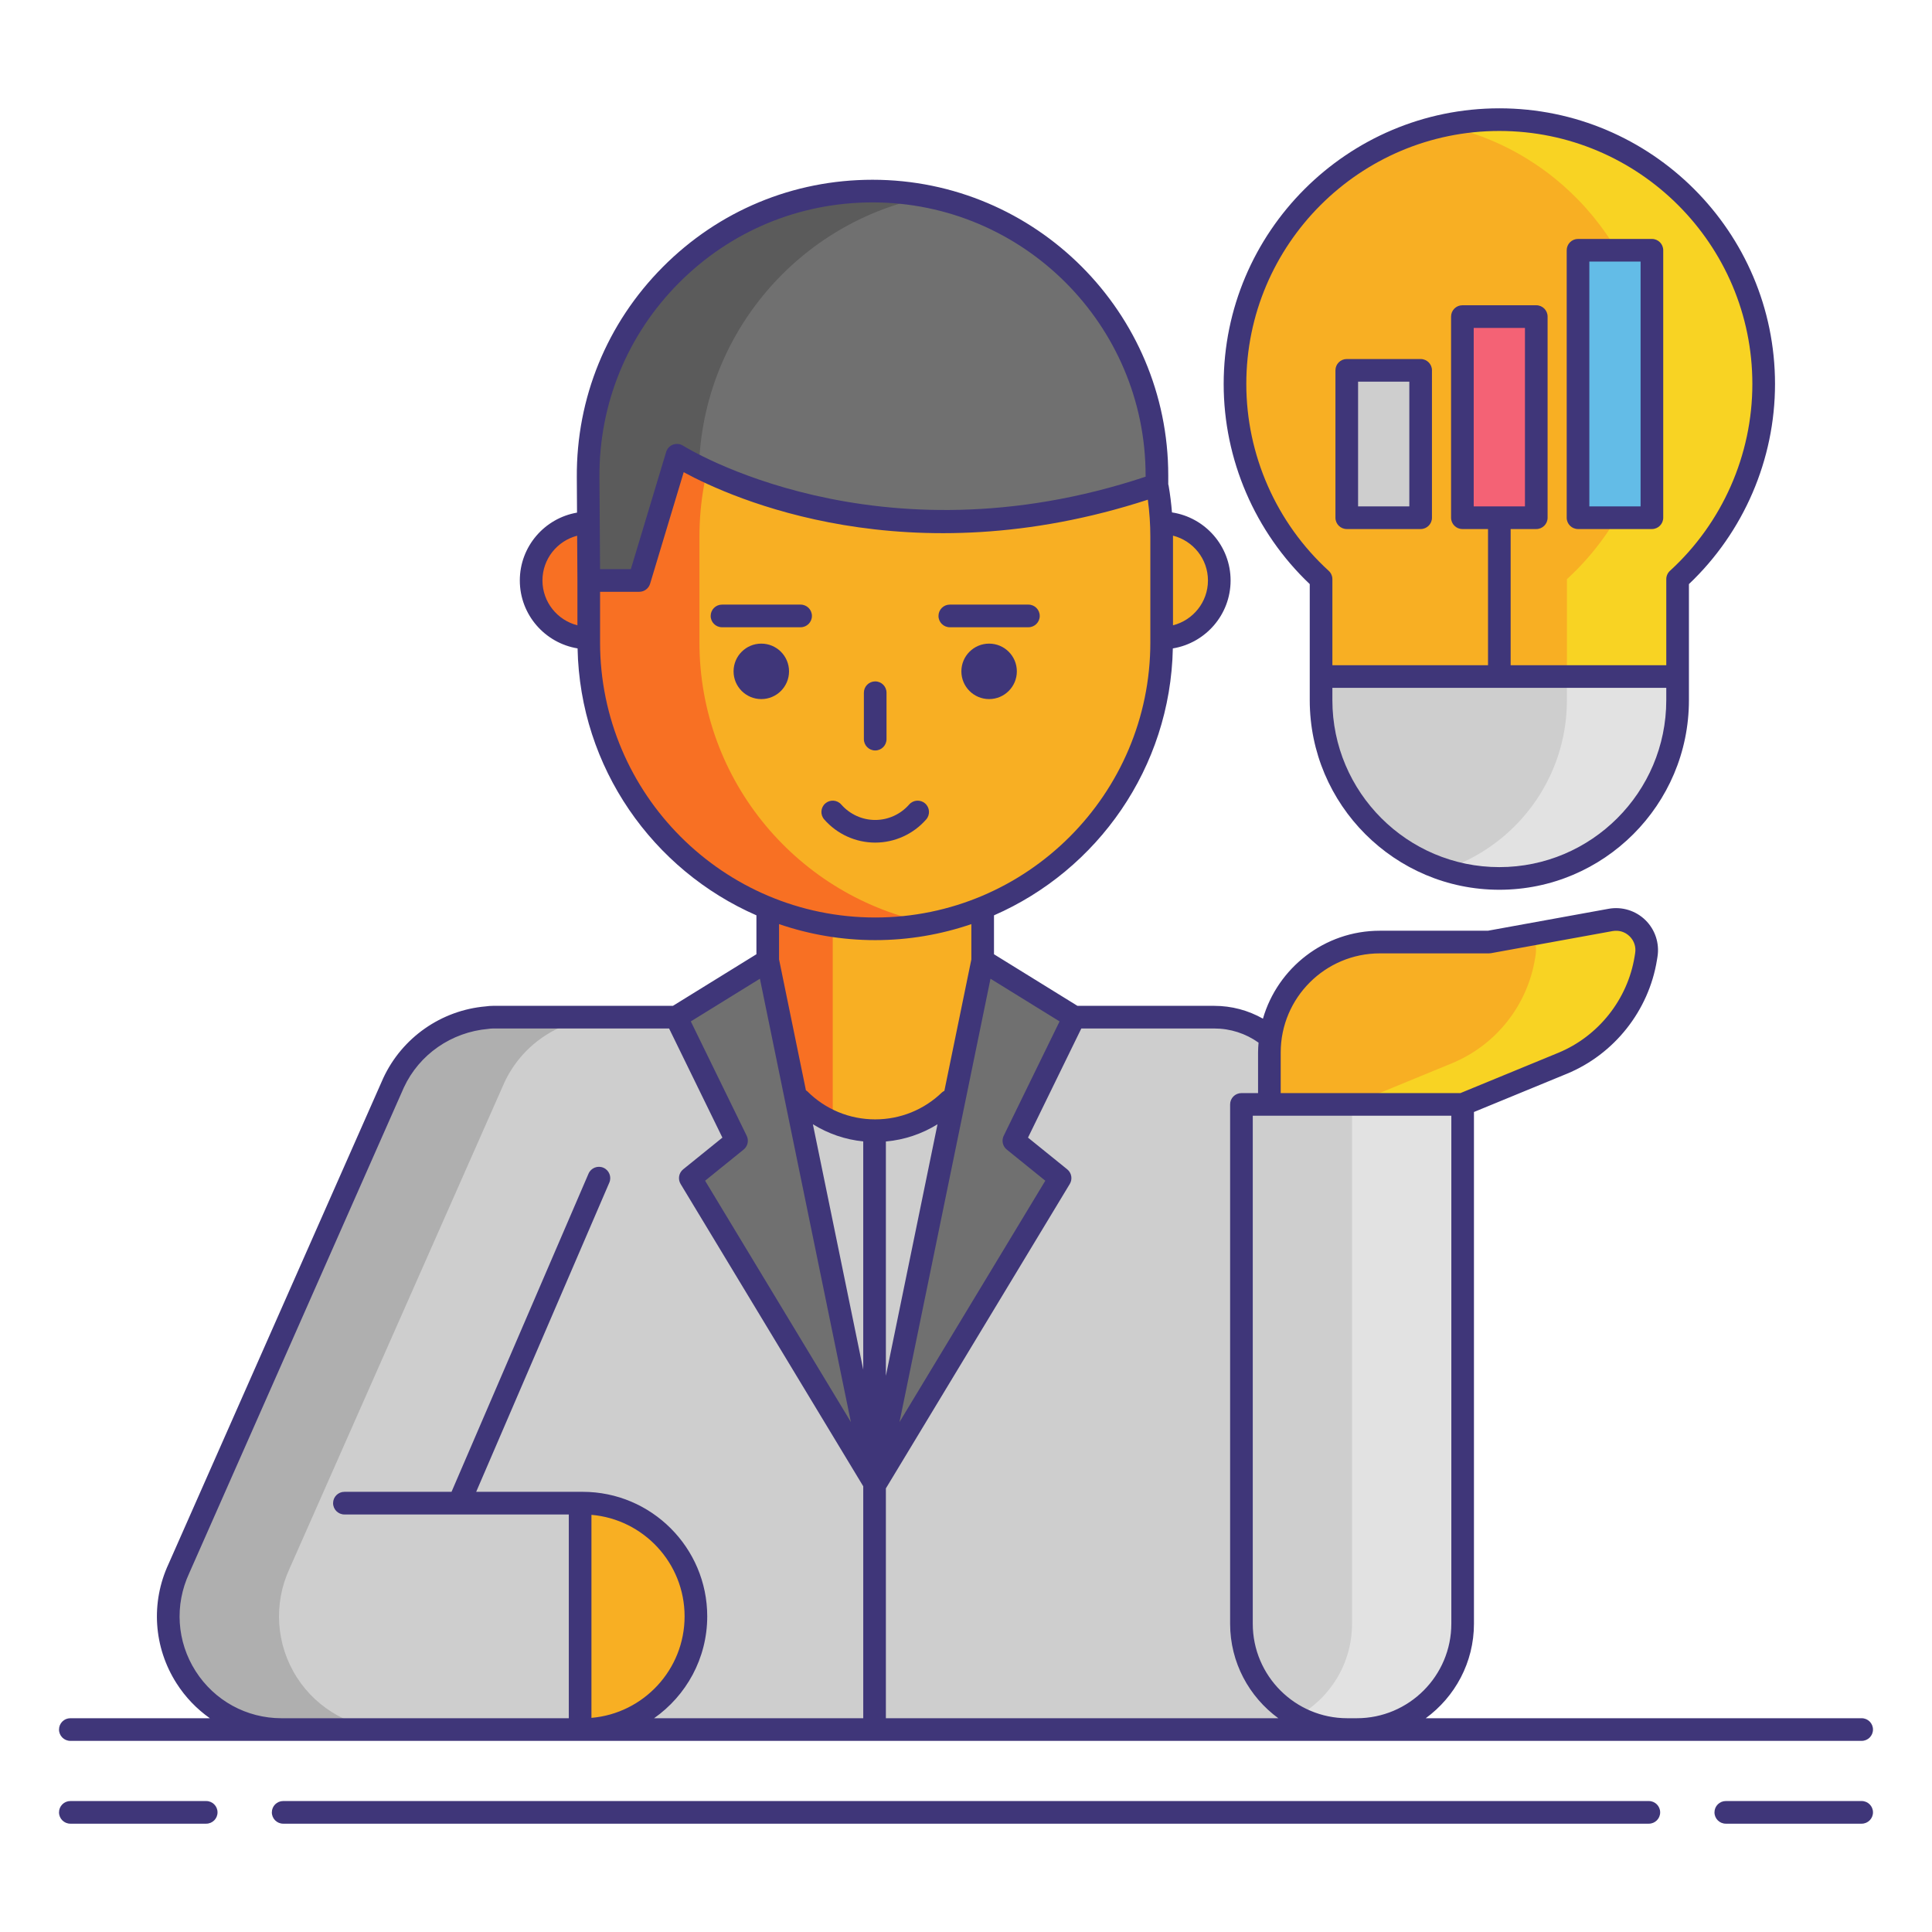
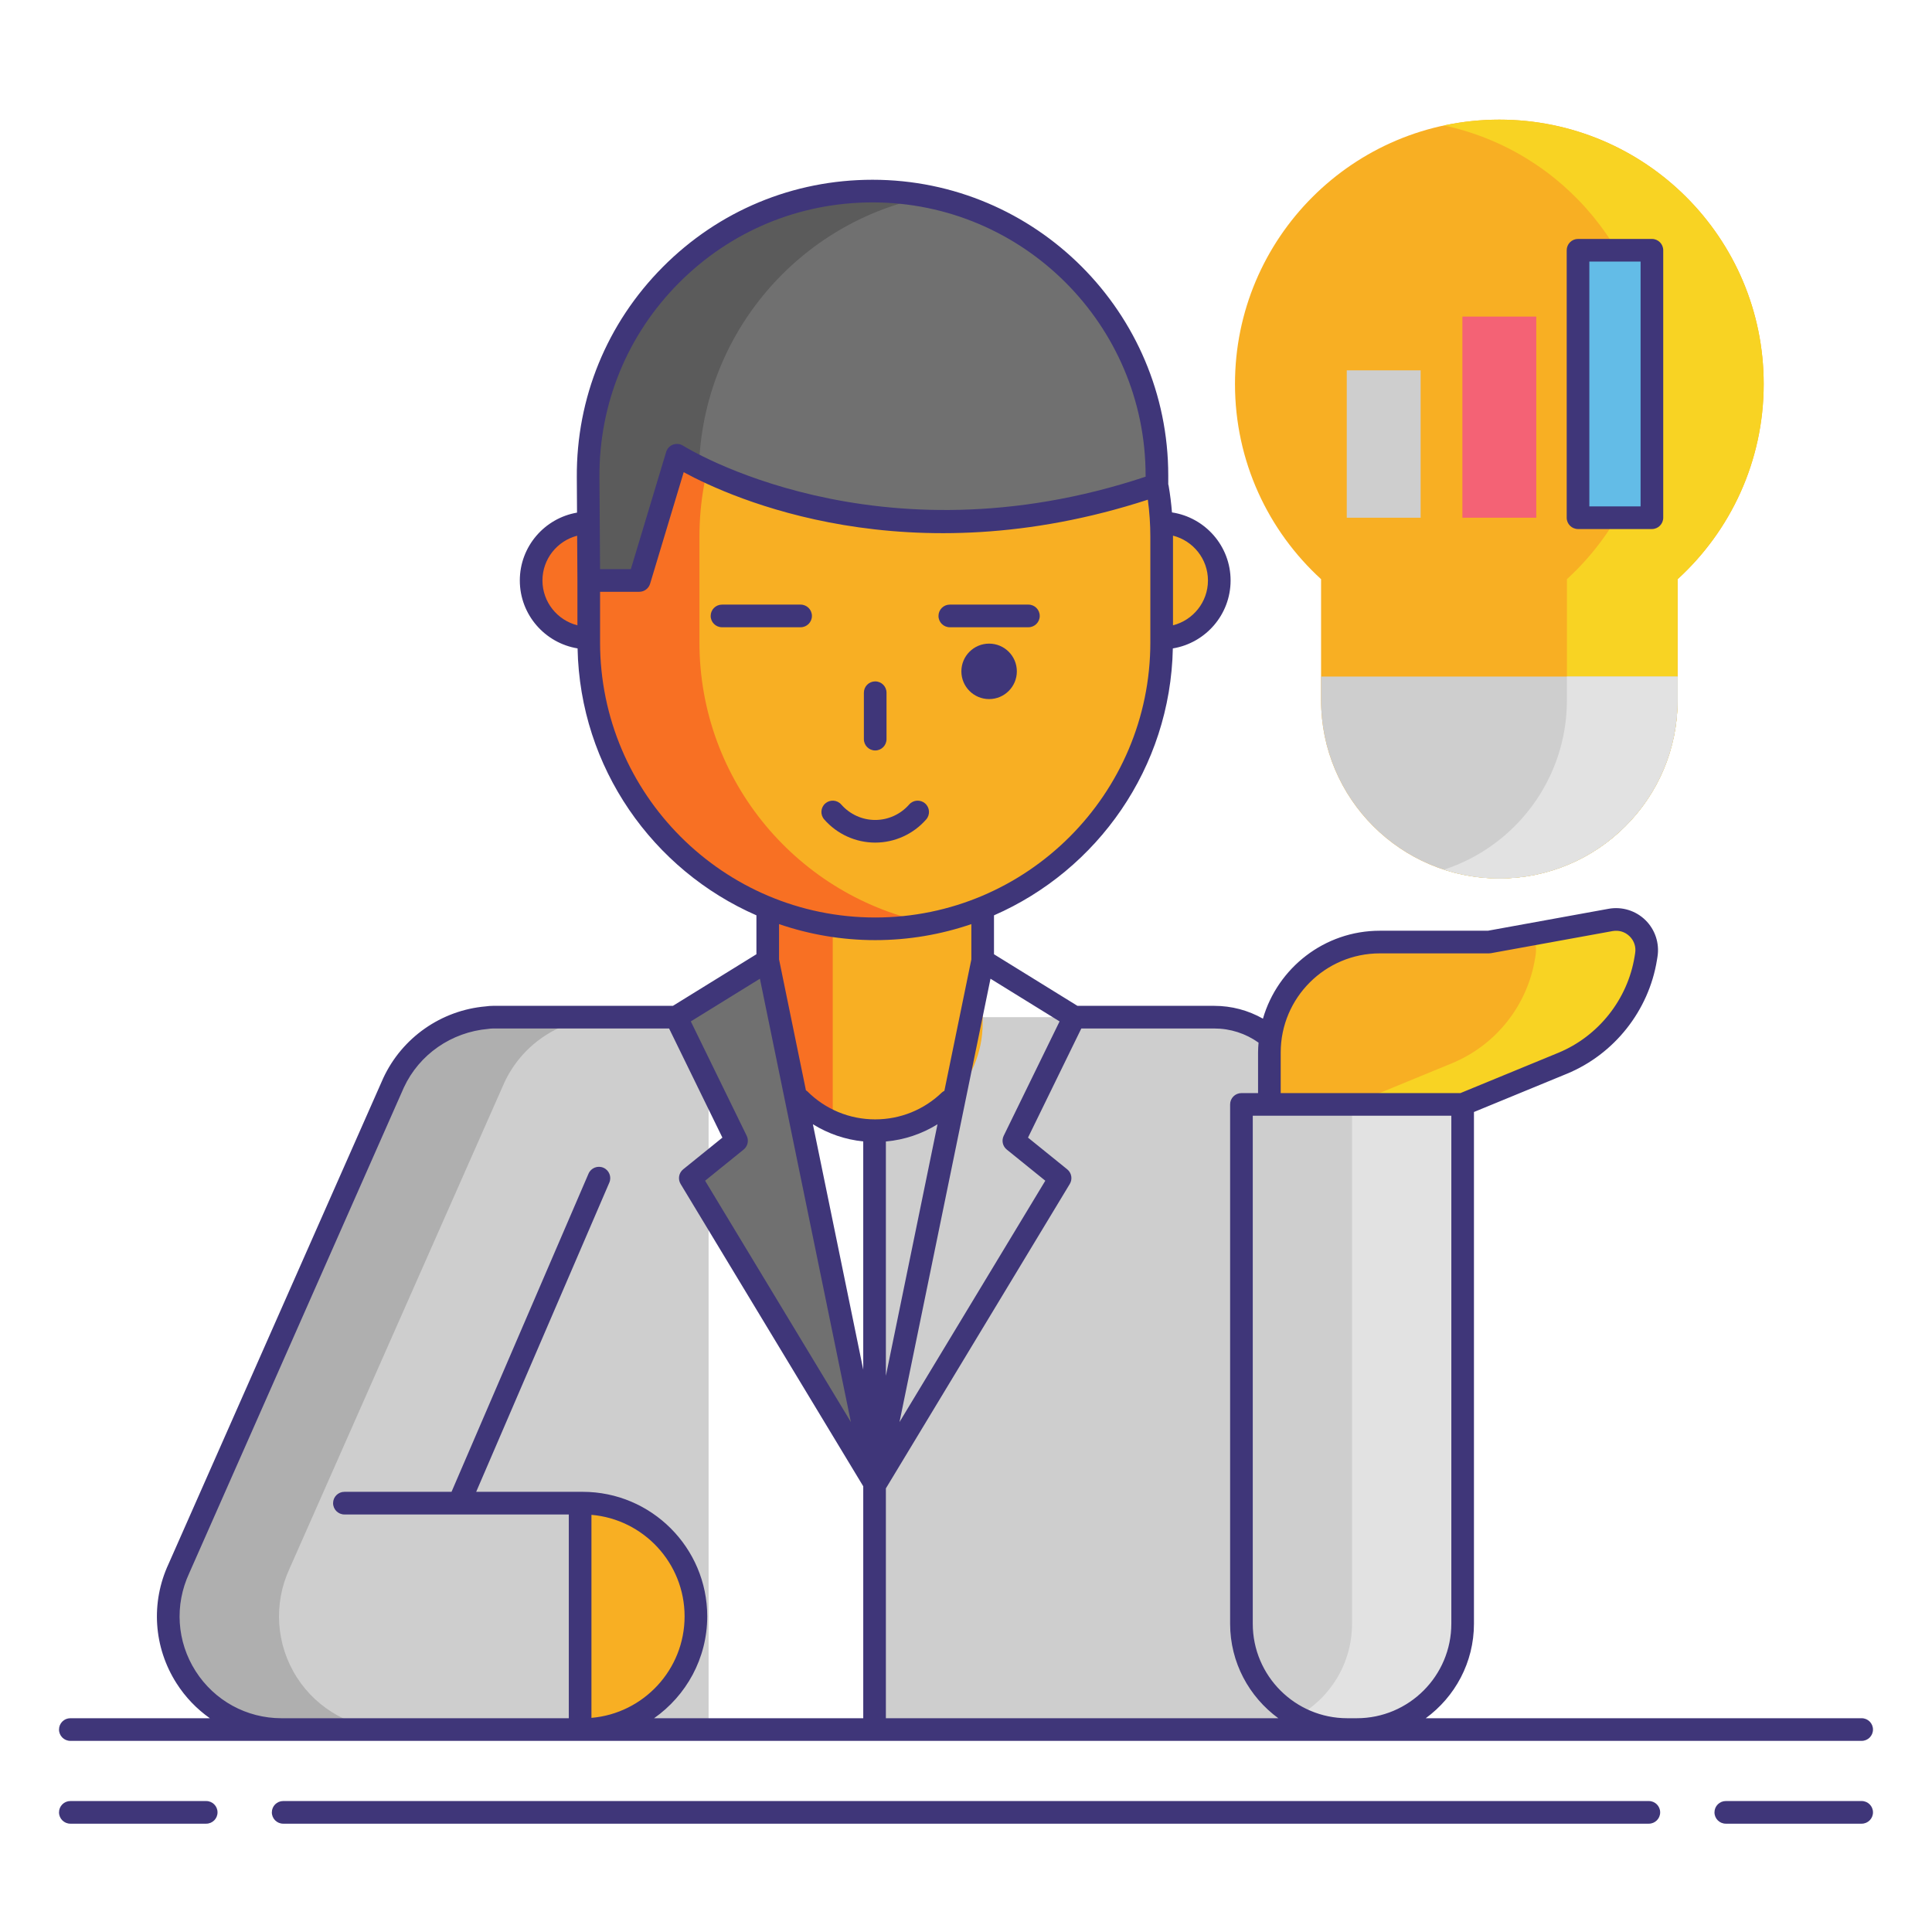
<svg xmlns="http://www.w3.org/2000/svg" version="1.1" id="Layer_1" x="0px" y="0px" viewBox="0 0 256 256" enable-background="new 0 0 256 256" xml:space="preserve">
  <g>
    <g>
      <path fill="#CECECE" d="M115.969,134.78h44.924c6.443,0,11.667,5.223,11.667,11.667v82.727h-56.59V134.78z" />
-       <path fill="#CECECE" d="M65.34,134.78c-0.29,0-0.573,0.028-0.852,0.068c-5.178,0.446-9.983,3.561-12.331,8.612L23.7,207.85    c-2.16,4.646-1.799,10.072,0.956,14.391c2.755,4.319,7.523,6.933,12.646,6.933h22.076h17.834h38.757V134.78H65.34z" />
+       <path fill="#CECECE" d="M65.34,134.78c-0.29,0-0.573,0.028-0.852,0.068c-5.178,0.446-9.983,3.561-12.331,8.612L23.7,207.85    c-2.16,4.646-1.799,10.072,0.956,14.391c2.755,4.319,7.523,6.933,12.646,6.933h17.834h38.757V134.78H65.34z" />
      <g>
        <path fill="#AFAFAF" d="M39.323,222.241c-2.755-4.319-3.116-9.745-0.956-14.391l28.457-64.39     c2.349-5.051,7.153-8.167,12.331-8.612c0.279-0.04,0.562-0.068,0.852-0.068H65.34c-0.29,0-0.573,0.028-0.852,0.068     c-5.178,0.446-9.983,3.561-12.331,8.612L23.7,207.85c-2.16,4.646-1.799,10.072,0.956,14.391     c2.755,4.319,7.523,6.933,12.646,6.933h14.667C46.847,229.174,42.078,226.56,39.323,222.241z" />
      </g>
      <path fill="#F8AF23" d="M115.969,149.822L115.969,149.822c-7.864,0-14.239-6.375-14.239-14.239v-25.021    c0-7.864,6.375-14.239,14.239-14.239h0c7.864,0,14.239,6.375,14.239,14.239v25.021    C130.208,143.446,123.833,149.822,115.969,149.822z" />
      <path fill="#F87023" d="M101.73,110.561v25.021c0,5.864,3.547,10.897,8.611,13.079V97.482    C105.277,99.664,101.73,104.697,101.73,110.561z" />
      <g>
        <circle fill="#F87023" cx="78.011" cy="76.916" r="7.633" />
        <circle fill="#F8AF23" cx="153.927" cy="76.916" r="7.633" />
      </g>
      <path fill="#F8AF23" d="M115.969,123.072L115.969,123.072c-20.963,0-37.958-16.994-37.958-37.958V71.119    c0-20.963,16.994-37.958,37.958-37.958h0c20.963,0,37.958,16.994,37.958,37.958v13.995    C153.927,106.077,136.932,123.072,115.969,123.072z" />
      <path fill="#F87023" d="M92.678,85.114V71.119c0-18.454,13.171-33.826,30.624-37.243c-2.373-0.465-4.824-0.715-7.333-0.715h0    c-20.963,0-37.958,16.994-37.958,37.958v13.995c0,20.963,16.994,37.958,37.958,37.958h0c2.51,0,4.96-0.25,7.333-0.715    C105.849,118.94,92.678,103.568,92.678,85.114z" />
      <g>
-         <circle fill="#3F3679" cx="100.876" cy="88.958" r="3.675" />
        <circle fill="#3F3679" cx="131.062" cy="88.958" r="3.675" />
      </g>
      <polygon fill="#707070" points="101.73,127.28 89.594,134.78 97.594,151.155 91.469,156.108 115.969,196.664 115.969,196.664       " />
-       <polygon fill="#707070" points="130.208,127.28 142.344,134.78 134.344,151.155 140.469,156.108 115.969,196.664 115.969,196.664       " />
      <path fill="#CECECE" d="M193.807,146.341h-29.31v68.812c0,7.744,6.277,14.021,14.021,14.021h1.268    c7.744,0,14.021-6.277,14.021-14.021V146.341z" />
      <path fill="#E2E2E2" d="M179.152,146.341v68.812c0,5.32-2.963,9.947-7.328,12.323c1.989,1.083,4.269,1.698,6.693,1.698h1.268    c7.744,0,14.021-6.277,14.021-14.021v-68.812H179.152z" />
      <path fill="#F8AF23" d="M168.2,146.341v-6.881c0-8.082,6.551-14.633,14.633-14.633h14.459l16.12-2.931    c2.756-0.501,5.18,1.874,4.734,4.64l-0.069,0.431c-1.008,6.247-5.188,11.521-11.039,13.929l-13.229,5.444H168.2z" />
      <path fill="#F8D323" d="M213.411,121.896l-10.464,1.902c0.473,0.782,0.694,1.733,0.531,2.738l-0.069,0.431    c-1.007,6.247-5.188,11.521-11.039,13.929l-13.229,5.444h14.667l13.229-5.444c5.851-2.408,10.031-7.683,11.039-13.929l0.07-0.431    C218.591,123.771,216.168,121.395,213.411,121.896z" />
      <path fill="#F8AF23" d="M77.212,229.174c8.284,0,15-6.716,15-15s-6.716-15-15-15h-0.344v30H77.212z" />
      <path fill="#707070" d="M78.011,76.916h6.694l5-16.596c0,0,26.188,16.84,63.594,3.92v-1.235c0-20.813-16.872-37.685-37.685-37.685    h0c-20.9,0-37.808,17.009-37.684,37.908L78.011,76.916z" />
      <g>
        <path fill="#5B5B5B" d="M122.949,26.039c-2.373-0.468-4.824-0.719-7.335-0.719h0c-20.9,0-37.808,17.009-37.684,37.908     l0.081,13.688h6.694l5-16.596c0,0,1.019,0.651,2.917,1.593C93.128,44.11,105.985,29.385,122.949,26.039z" />
      </g>
      <path fill="#F8AF23" d="M233.698,50.881c0-19.346-15.683-35.028-35.028-35.028s-35.028,15.683-35.028,35.028    c0,10.243,4.398,19.457,11.407,25.862v16.033c0,13.046,10.576,23.622,23.622,23.622h0c13.046,0,23.622-10.576,23.622-23.622    V76.744C229.3,70.338,233.698,61.124,233.698,50.881z" />
      <g>
        <path fill="#F8D323" d="M198.669,15.853c-2.516,0-4.968,0.271-7.333,0.775C207.16,20,219.031,34.051,219.031,50.881     c0,10.243-4.398,19.457-11.407,25.862v16.033c0,10.485-6.834,19.369-16.288,22.455c2.309,0.754,4.772,1.167,7.333,1.167     c13.046,0,23.622-10.576,23.622-23.622V76.744c7.009-6.405,11.407-15.62,11.407-25.862     C233.698,31.536,218.015,15.853,198.669,15.853z" />
      </g>
      <path fill="#CECECE" d="M175.048,92.777c0,13.046,10.576,23.622,23.622,23.622h0c13.046,0,23.622-10.576,23.622-23.622v-3.131    h-47.243V92.777z" />
      <g>
        <path fill="#E2E2E2" d="M207.624,89.646v3.131c0,10.485-6.834,19.369-16.288,22.455c2.309,0.754,4.772,1.167,7.333,1.167h0     c13.046,0,23.622-10.576,23.622-23.622v-3.131H207.624z" />
      </g>
      <rect x="178.453" y="49.073" fill="#CECECE" width="9.789" height="19.528" />
      <rect x="193.775" y="41.949" fill="#F46275" width="9.789" height="26.652" />
      <rect x="209.096" y="33.161" fill="#63BCE7" width="9.789" height="35.44" />
    </g>
    <g>
      <path fill="#3F3679" d="M27.323,238.647H9.32c-0.829,0-1.5,0.671-1.5,1.5s0.671,1.5,1.5,1.5h18.003c0.829,0,1.5-0.671,1.5-1.5    S28.152,238.647,27.323,238.647z" />
      <path fill="#3F3679" d="M246.68,238.647h-18.003c-0.829,0-1.5,0.671-1.5,1.5s0.671,1.5,1.5,1.5h18.003c0.829,0,1.5-0.671,1.5-1.5    S247.509,238.647,246.68,238.647z" />
      <path fill="#3F3679" d="M218.479,238.647H37.521c-0.829,0-1.5,0.671-1.5,1.5s0.671,1.5,1.5,1.5h180.959c0.829,0,1.5-0.671,1.5-1.5    S219.308,238.647,218.479,238.647z" />
      <path fill="#3F3679" d="M9.32,230.674h237.36c0.829,0,1.5-0.671,1.5-1.5s-0.671-1.5-1.5-1.5h-57.76    c3.863-2.826,6.387-7.379,6.387-12.521v-67.807l12.3-5.062c6.288-2.587,10.866-8.365,11.948-15.076l0.07-0.432    c0.287-1.779-0.311-3.594-1.597-4.855c-1.287-1.262-3.113-1.822-4.886-1.5l-15.986,2.906h-14.324    c-7.339,0-13.538,4.931-15.486,11.651c-1.962-1.109-4.161-1.698-6.454-1.698H142.77l-11.061-6.836v-5.157    c13.712-5.99,23.379-19.55,23.698-35.369c4.333-0.711,7.653-4.471,7.653-9.002c0-4.57-3.378-8.356-7.767-9.019    c-0.097-1.196-0.244-2.387-0.447-3.562c-0.01-0.058-0.03-0.111-0.046-0.167v-1.164c0-21.607-17.578-39.185-39.185-39.185    c-10.51,0-20.38,4.105-27.79,11.56c-7.41,7.454-11.457,17.347-11.394,27.857l0.028,4.689c-4.297,0.741-7.58,4.485-7.58,8.99    c0,4.531,3.32,8.291,7.653,9.002c0.319,15.819,9.986,29.38,23.698,35.369v5.157l-11.062,6.836H65.34    c-0.332,0-0.67,0.026-0.98,0.073c-5.885,0.507-11.082,4.137-13.575,9.5L22.34,207.218c-2.388,5.137-1.995,11.054,1.052,15.83    c1.181,1.851,2.687,3.408,4.416,4.626H9.32c-0.829,0-1.5,0.671-1.5,1.5S8.491,230.674,9.32,230.674z M78.369,200.724    c6.904,0.589,12.343,6.396,12.343,13.451s-5.439,12.862-12.343,13.451V200.724z M117.384,182.306v-31.052    c2.445-0.218,4.775-1.004,6.841-2.282L117.384,182.306z M114.384,181.482l-6.673-32.514c2.018,1.25,4.284,2.037,6.673,2.274    V181.482z M192.308,215.153c0,6.904-5.617,12.521-12.521,12.521h-1.268c-6.904,0-12.521-5.617-12.521-12.521v-67.312h2.203h24.108    V215.153z M169.7,139.46c0-7.242,5.891-13.133,13.133-13.133h14.459c0.09,0,0.18-0.008,0.269-0.024l16.119-2.931    c0.827-0.149,1.648,0.101,2.25,0.69c0.602,0.59,0.87,1.405,0.736,2.234l-0.07,0.432c-0.917,5.69-4.798,10.587-10.128,12.781    l-12.955,5.332H169.7V139.46z M166.766,138.155c-0.035,0.432-0.066,0.864-0.066,1.305v5.381h-2.203c-0.829,0-1.5,0.671-1.5,1.5    v68.812c0,5.142,2.524,9.695,6.387,12.521h-52v-30.454l24.368-40.337c0.388-0.641,0.242-1.471-0.34-1.942l-5.196-4.201    l7.064-14.46h17.612C163.02,136.28,165.043,136.932,166.766,138.155z M132.996,150.497c-0.307,0.628-0.139,1.385,0.404,1.825    l5.108,4.13l-19.319,31.979l12.057-58.746l9.154,5.657L132.996,150.497z M160.06,76.916c0,2.864-1.975,5.268-4.633,5.94V71.119    c0-0.047-0.003-0.095-0.003-0.143C158.083,71.647,160.06,74.052,160.06,76.916z M89.952,37.494    c6.843-6.883,15.957-10.674,25.662-10.674c19.953,0,36.185,16.232,36.185,36.185v0.16c-35.691,11.869-61.029-3.944-61.284-4.107    c-0.396-0.253-0.887-0.307-1.33-0.144c-0.441,0.163-0.781,0.523-0.916,0.974l-4.679,15.529h-4.08L79.43,63.219    C79.373,53.514,83.109,44.377,89.952,37.494z M71.878,76.916c0-2.85,1.958-5.246,4.598-5.93l0.035,5.939v5.931    C73.854,82.184,71.878,79.78,71.878,76.916z M79.511,85.114v-6.698h5.194c0.662,0,1.245-0.434,1.436-1.067l4.453-14.779    c6.356,3.454,29.662,13.992,61.501,3.642c0.218,1.622,0.331,3.266,0.331,4.907v13.996c0,20.103-16.355,36.458-36.458,36.458    C95.866,121.572,79.511,105.217,79.511,85.114z M115.969,124.572c4.458,0,8.74-0.754,12.74-2.122v4.679l-3.574,17.414    c-0.107,0.061-0.22,0.11-0.312,0.2c-2.388,2.309-5.532,3.58-8.854,3.58c-3.401,0-6.599-1.324-9.005-3.729    c-0.051-0.051-0.117-0.073-0.173-0.115l-3.561-17.35v-4.679C107.229,123.818,111.511,124.572,115.969,124.572z M100.692,129.685    l12.056,58.746l-19.319-31.979l5.108-4.13c0.543-0.44,0.711-1.197,0.404-1.825l-7.404-15.155L100.692,129.685z M25.921,221.435    c-2.493-3.907-2.814-8.749-0.849-12.978l28.445-64.364c2.03-4.366,6.283-7.335,11.185-7.76c0.209-0.03,0.421-0.053,0.639-0.053    h23.317l7.064,14.46l-5.196,4.201c-0.583,0.471-0.728,1.301-0.34,1.942l24.199,40.058v30.733H86.669    c4.252-2.988,7.043-7.92,7.043-13.5c0-9.098-7.402-16.5-16.5-16.5h-0.343h-10.9h-2.872l17.642-40.973    c0.328-0.761-0.024-1.644-0.785-1.971c-0.76-0.327-1.643,0.023-1.971,0.785l-18.153,42.16H45.636c-0.829,0-1.5,0.671-1.5,1.5    s0.671,1.5,1.5,1.5h15.182h5.151h9.4v27H37.302C32.668,227.674,28.413,225.342,25.921,221.435z" />
      <path fill="#3F3679" d="M115.969,99.441c0.829,0,1.5-0.671,1.5-1.5v-6.153c0-0.829-0.671-1.5-1.5-1.5s-1.5,0.671-1.5,1.5v6.153    C114.469,98.77,115.14,99.441,115.969,99.441z" />
      <path fill="#3F3679" d="M122.725,108.579c0.546-0.623,0.484-1.571-0.139-2.117s-1.571-0.484-2.117,0.139    c-1.141,1.301-2.781,2.048-4.5,2.048s-3.359-0.747-4.5-2.048c-0.546-0.624-1.495-0.685-2.117-0.139    c-0.623,0.546-0.685,1.494-0.139,2.117c1.71,1.951,4.173,3.07,6.756,3.07C118.552,111.649,121.015,110.53,122.725,108.579z" />
      <path fill="#3F3679" d="M106.084,80.114H95.668c-0.829,0-1.5,0.671-1.5,1.5s0.671,1.5,1.5,1.5h10.416c0.829,0,1.5-0.671,1.5-1.5    S106.913,80.114,106.084,80.114z" />
      <path fill="#3F3679" d="M125.854,83.114h10.416c0.829,0,1.5-0.671,1.5-1.5s-0.671-1.5-1.5-1.5h-10.416c-0.829,0-1.5,0.671-1.5,1.5    S125.025,83.114,125.854,83.114z" />
-       <path fill="#3F3679" d="M173.548,77.396v15.38c0,13.852,11.27,25.122,25.122,25.122s25.122-11.27,25.122-25.122v-15.38    c7.257-6.881,11.407-16.506,11.407-26.515c0-20.142-16.387-36.528-36.528-36.528s-36.528,16.387-36.528,36.528    C162.141,60.89,166.291,70.515,173.548,77.396z M198.669,114.898c-12.198,0-22.122-9.924-22.122-22.122v-1.631h44.243v1.631    C220.791,104.975,210.867,114.898,198.669,114.898z M198.669,17.353c18.488,0,33.528,15.041,33.528,33.528    c0,9.391-3.979,18.414-10.918,24.755c-0.311,0.284-0.488,0.686-0.488,1.107v11.402h-20.622V70.101h3.395    c0.829,0,1.5-0.671,1.5-1.5V41.949c0-0.829-0.671-1.5-1.5-1.5h-9.789c-0.829,0-1.5,0.671-1.5,1.5v26.652    c0,0.829,0.671,1.5,1.5,1.5h3.395v18.045h-20.622V76.744c0-0.421-0.177-0.823-0.488-1.107    c-6.939-6.341-10.918-15.364-10.918-24.755C165.141,32.394,180.182,17.353,198.669,17.353z M195.275,67.101V43.449h6.789v23.652    H195.275z" />
-       <path fill="#3F3679" d="M178.453,70.101h9.79c0.829,0,1.5-0.671,1.5-1.5V49.073c0-0.829-0.671-1.5-1.5-1.5h-9.79    c-0.829,0-1.5,0.671-1.5,1.5v19.528C176.953,69.43,177.625,70.101,178.453,70.101z M179.953,50.573h6.79v16.528h-6.79V50.573z" />
      <path fill="#3F3679" d="M209.096,70.101h9.79c0.829,0,1.5-0.671,1.5-1.5v-35.44c0-0.829-0.671-1.5-1.5-1.5h-9.79    c-0.829,0-1.5,0.671-1.5,1.5v35.44C207.596,69.43,208.268,70.101,209.096,70.101z M210.596,34.661h6.79v32.44h-6.79V34.661z" />
    </g>
  </g>
</svg>